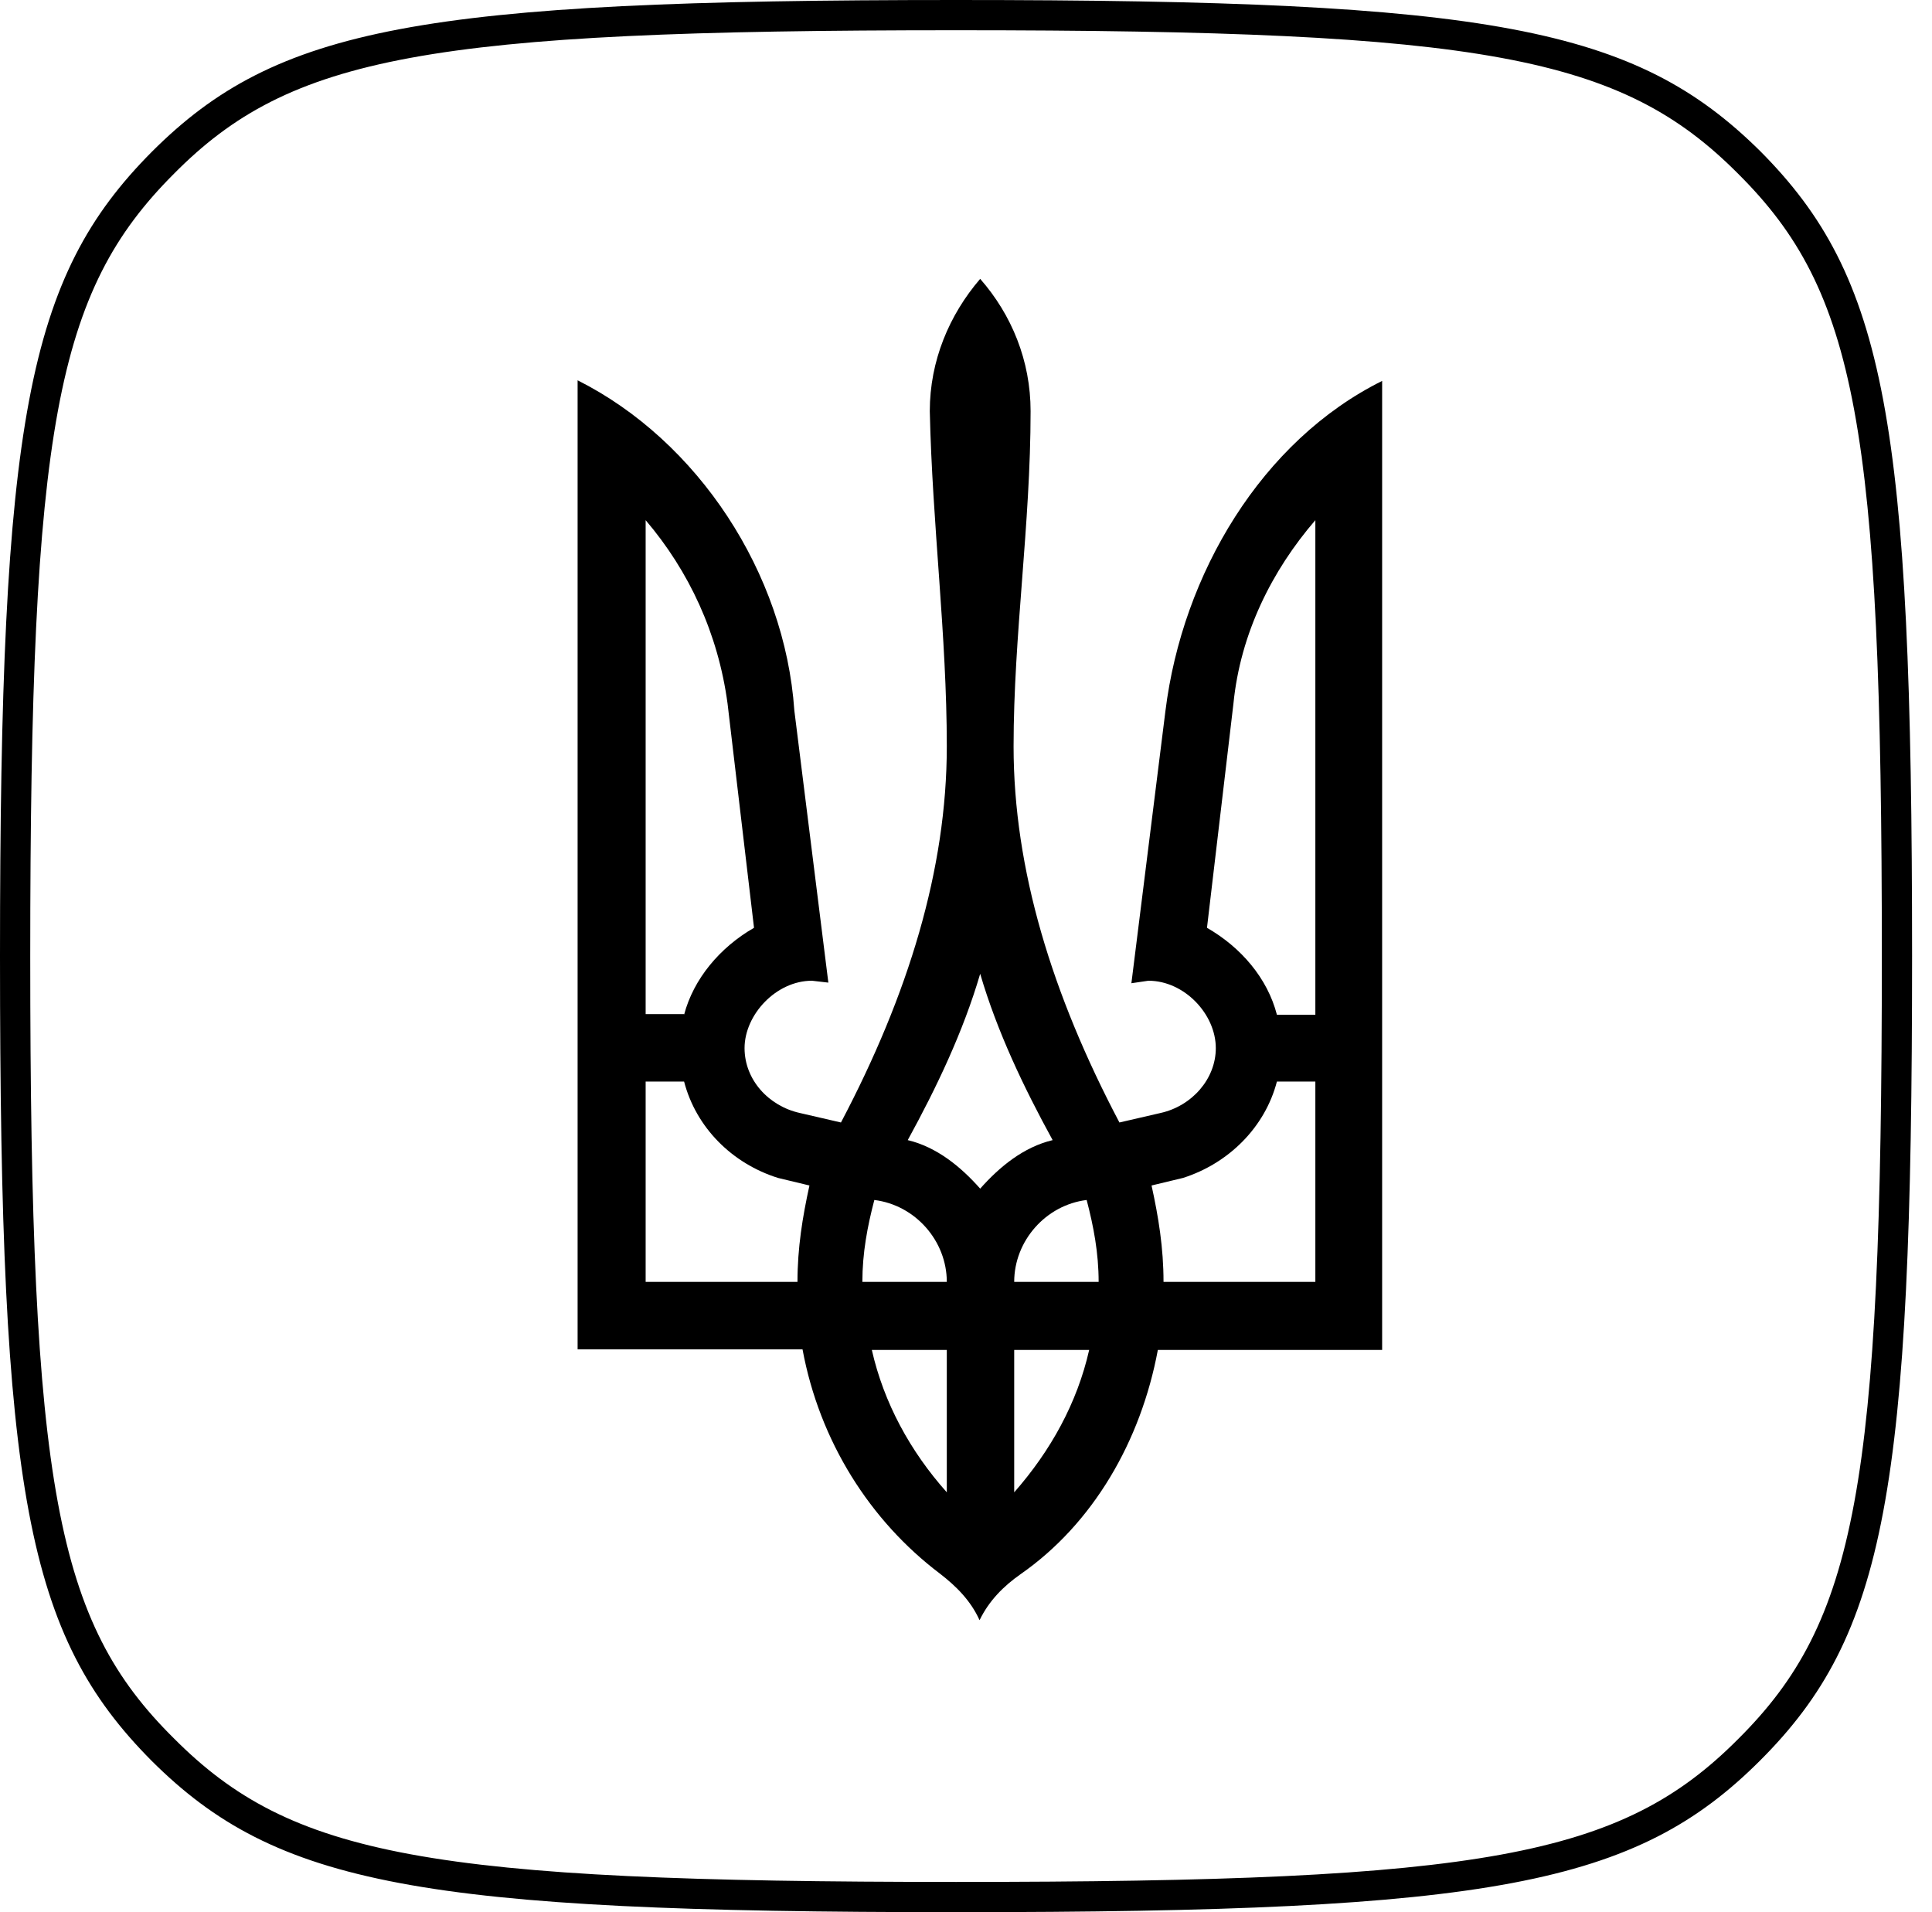
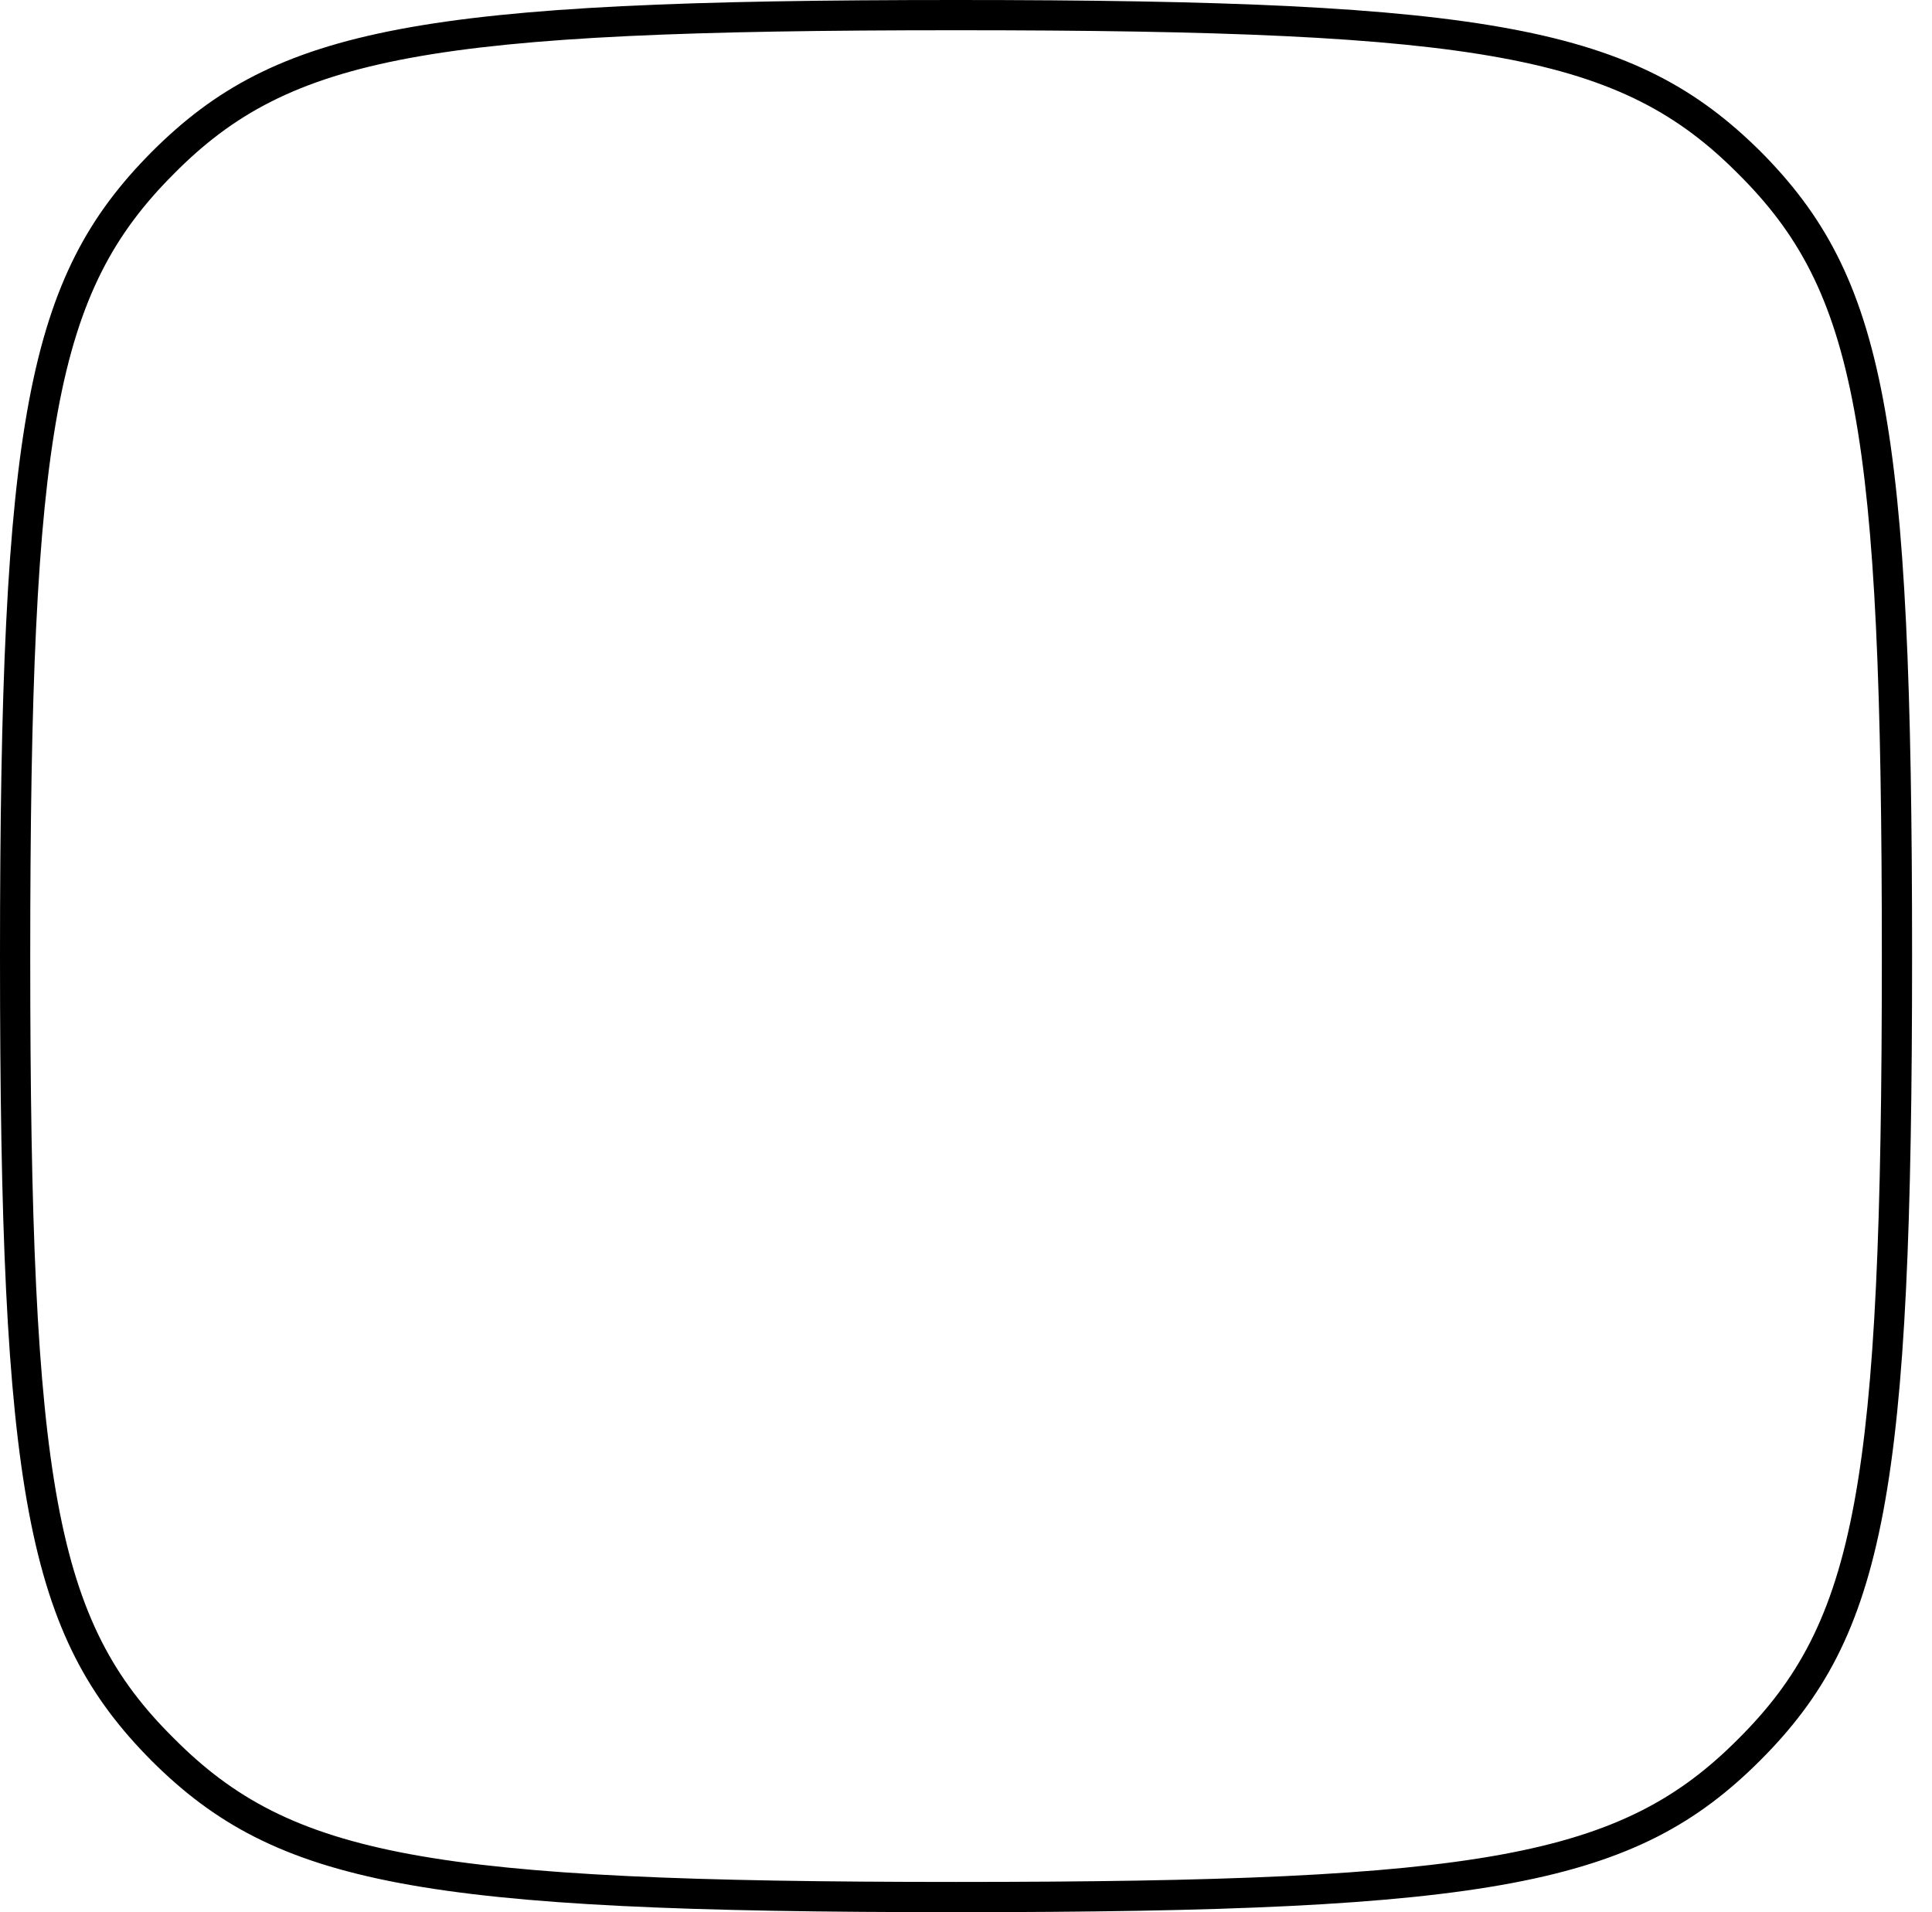
<svg xmlns="http://www.w3.org/2000/svg" width="97" height="96" viewBox="0 0 97 96" fill="none">
  <path d="M48 94.482C21.47 94.482 14.609 93.185 8.727 87.27C2.814 81.418 1.518 74.649 1.518 48.016C1.518 21.477 2.814 14.645 8.727 8.73C14.577 2.815 21.47 1.518 48 1.518C74.53 1.518 81.391 2.815 87.273 8.73C93.186 14.614 94.482 21.383 94.482 48.016C94.482 74.649 93.186 81.418 87.273 87.302C81.391 93.216 74.498 94.482 48 94.482ZM48 96C74.877 96 82.119 94.64 88.379 88.377C94.672 82.082 96 74.871 96 47.984C96 21.098 94.672 13.918 88.379 7.591C82.087 1.36 74.846 0 48 0C21.122 0 13.881 1.36 7.621 7.623C1.36 13.918 0 21.13 0 48.016C0 74.902 1.328 82.082 7.621 88.409C13.881 94.64 21.122 96 48 96Z" fill="black" />
-   <path d="M47.188 79.002C43.677 76.345 41.146 72.359 40.292 67.741H29V19.093C35.041 22.129 39.407 28.772 39.881 35.667L41.589 49.332L40.767 49.237C38.964 49.237 37.382 50.945 37.382 52.621C37.382 54.203 38.584 55.531 40.166 55.879L42.222 56.354C45.606 49.933 47.536 43.638 47.536 37.47C47.536 31.903 46.808 26.336 46.682 20.642C46.682 18.112 47.662 15.803 49.212 14C50.794 15.803 51.743 18.112 51.743 20.642C51.743 26.336 50.889 31.903 50.889 37.47C50.889 43.638 52.818 49.933 56.203 56.354L58.259 55.879C59.84 55.531 61.042 54.171 61.042 52.621C61.042 50.913 59.461 49.237 57.658 49.237L56.804 49.363L58.512 35.699C59.366 28.803 63.351 22.129 69.393 19.124V67.773H58.132C57.278 72.359 54.874 76.503 51.237 79.033C50.383 79.634 49.655 80.362 49.181 81.342C48.738 80.362 48.01 79.634 47.188 79.002ZM34.346 50.945C34.82 49.142 36.149 47.56 37.857 46.58L36.528 35.319C36.054 31.808 34.599 28.677 32.416 26.115V50.913H34.346V50.945ZM40.039 64.356C40.039 62.648 40.292 61.099 40.64 59.517L39.059 59.137C36.75 58.41 34.947 56.607 34.346 54.298H32.416V64.356H40.039ZM47.536 64.356C47.536 62.3 45.954 60.498 43.898 60.245C43.55 61.573 43.297 62.901 43.297 64.356H47.536ZM47.536 67.773H43.772C44.373 70.43 45.701 72.865 47.536 74.921V67.773ZM52.85 57.239C51.395 54.583 50.066 51.799 49.212 48.889C48.358 51.799 47.03 54.583 45.575 57.239C47.03 57.587 48.232 58.568 49.212 59.675C50.193 58.568 51.395 57.587 52.85 57.239ZM55.159 64.356C55.159 62.901 54.906 61.573 54.558 60.245C52.502 60.498 50.92 62.3 50.92 64.356H55.159ZM54.684 67.773H50.92V74.921C52.755 72.834 54.083 70.43 54.684 67.773ZM66.04 64.356V54.298H64.11C63.509 56.607 61.675 58.41 59.397 59.137L57.816 59.517C58.164 61.099 58.417 62.648 58.417 64.356H66.04ZM66.04 50.945V26.115C63.857 28.645 62.276 31.808 61.928 35.319L60.599 46.58C62.307 47.56 63.636 49.11 64.11 50.945H66.04Z" fill="black" />
</svg>